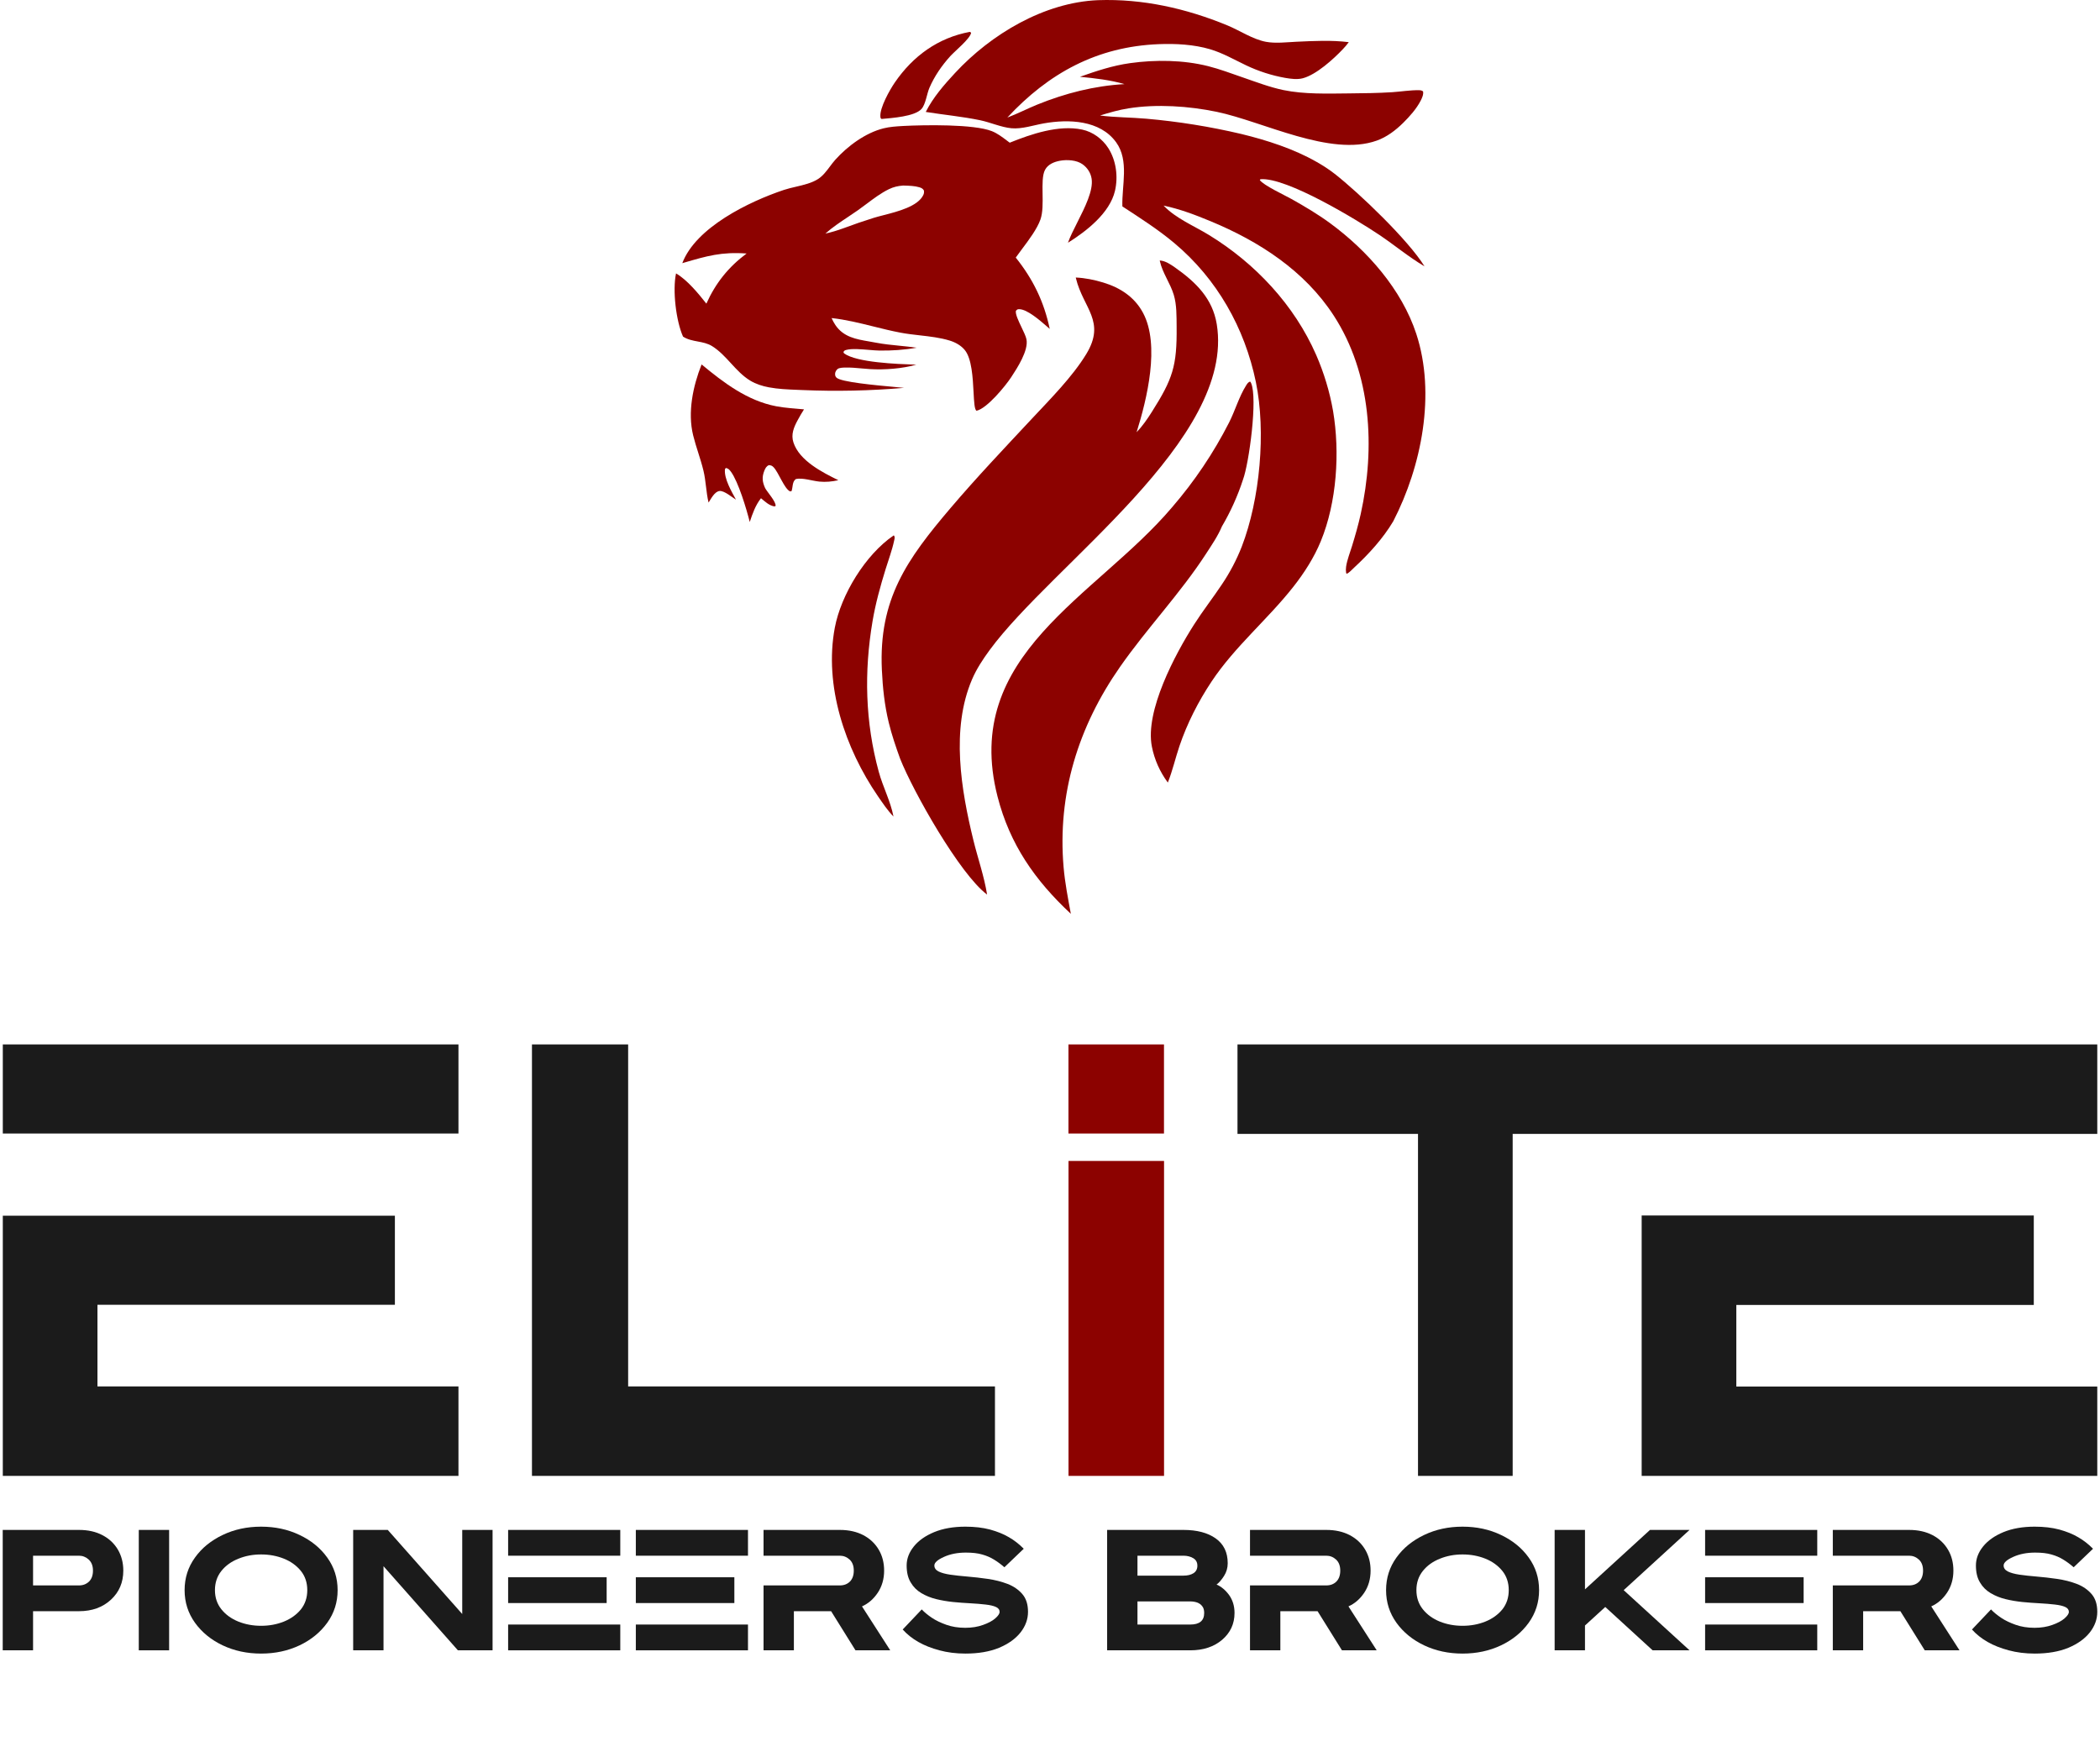
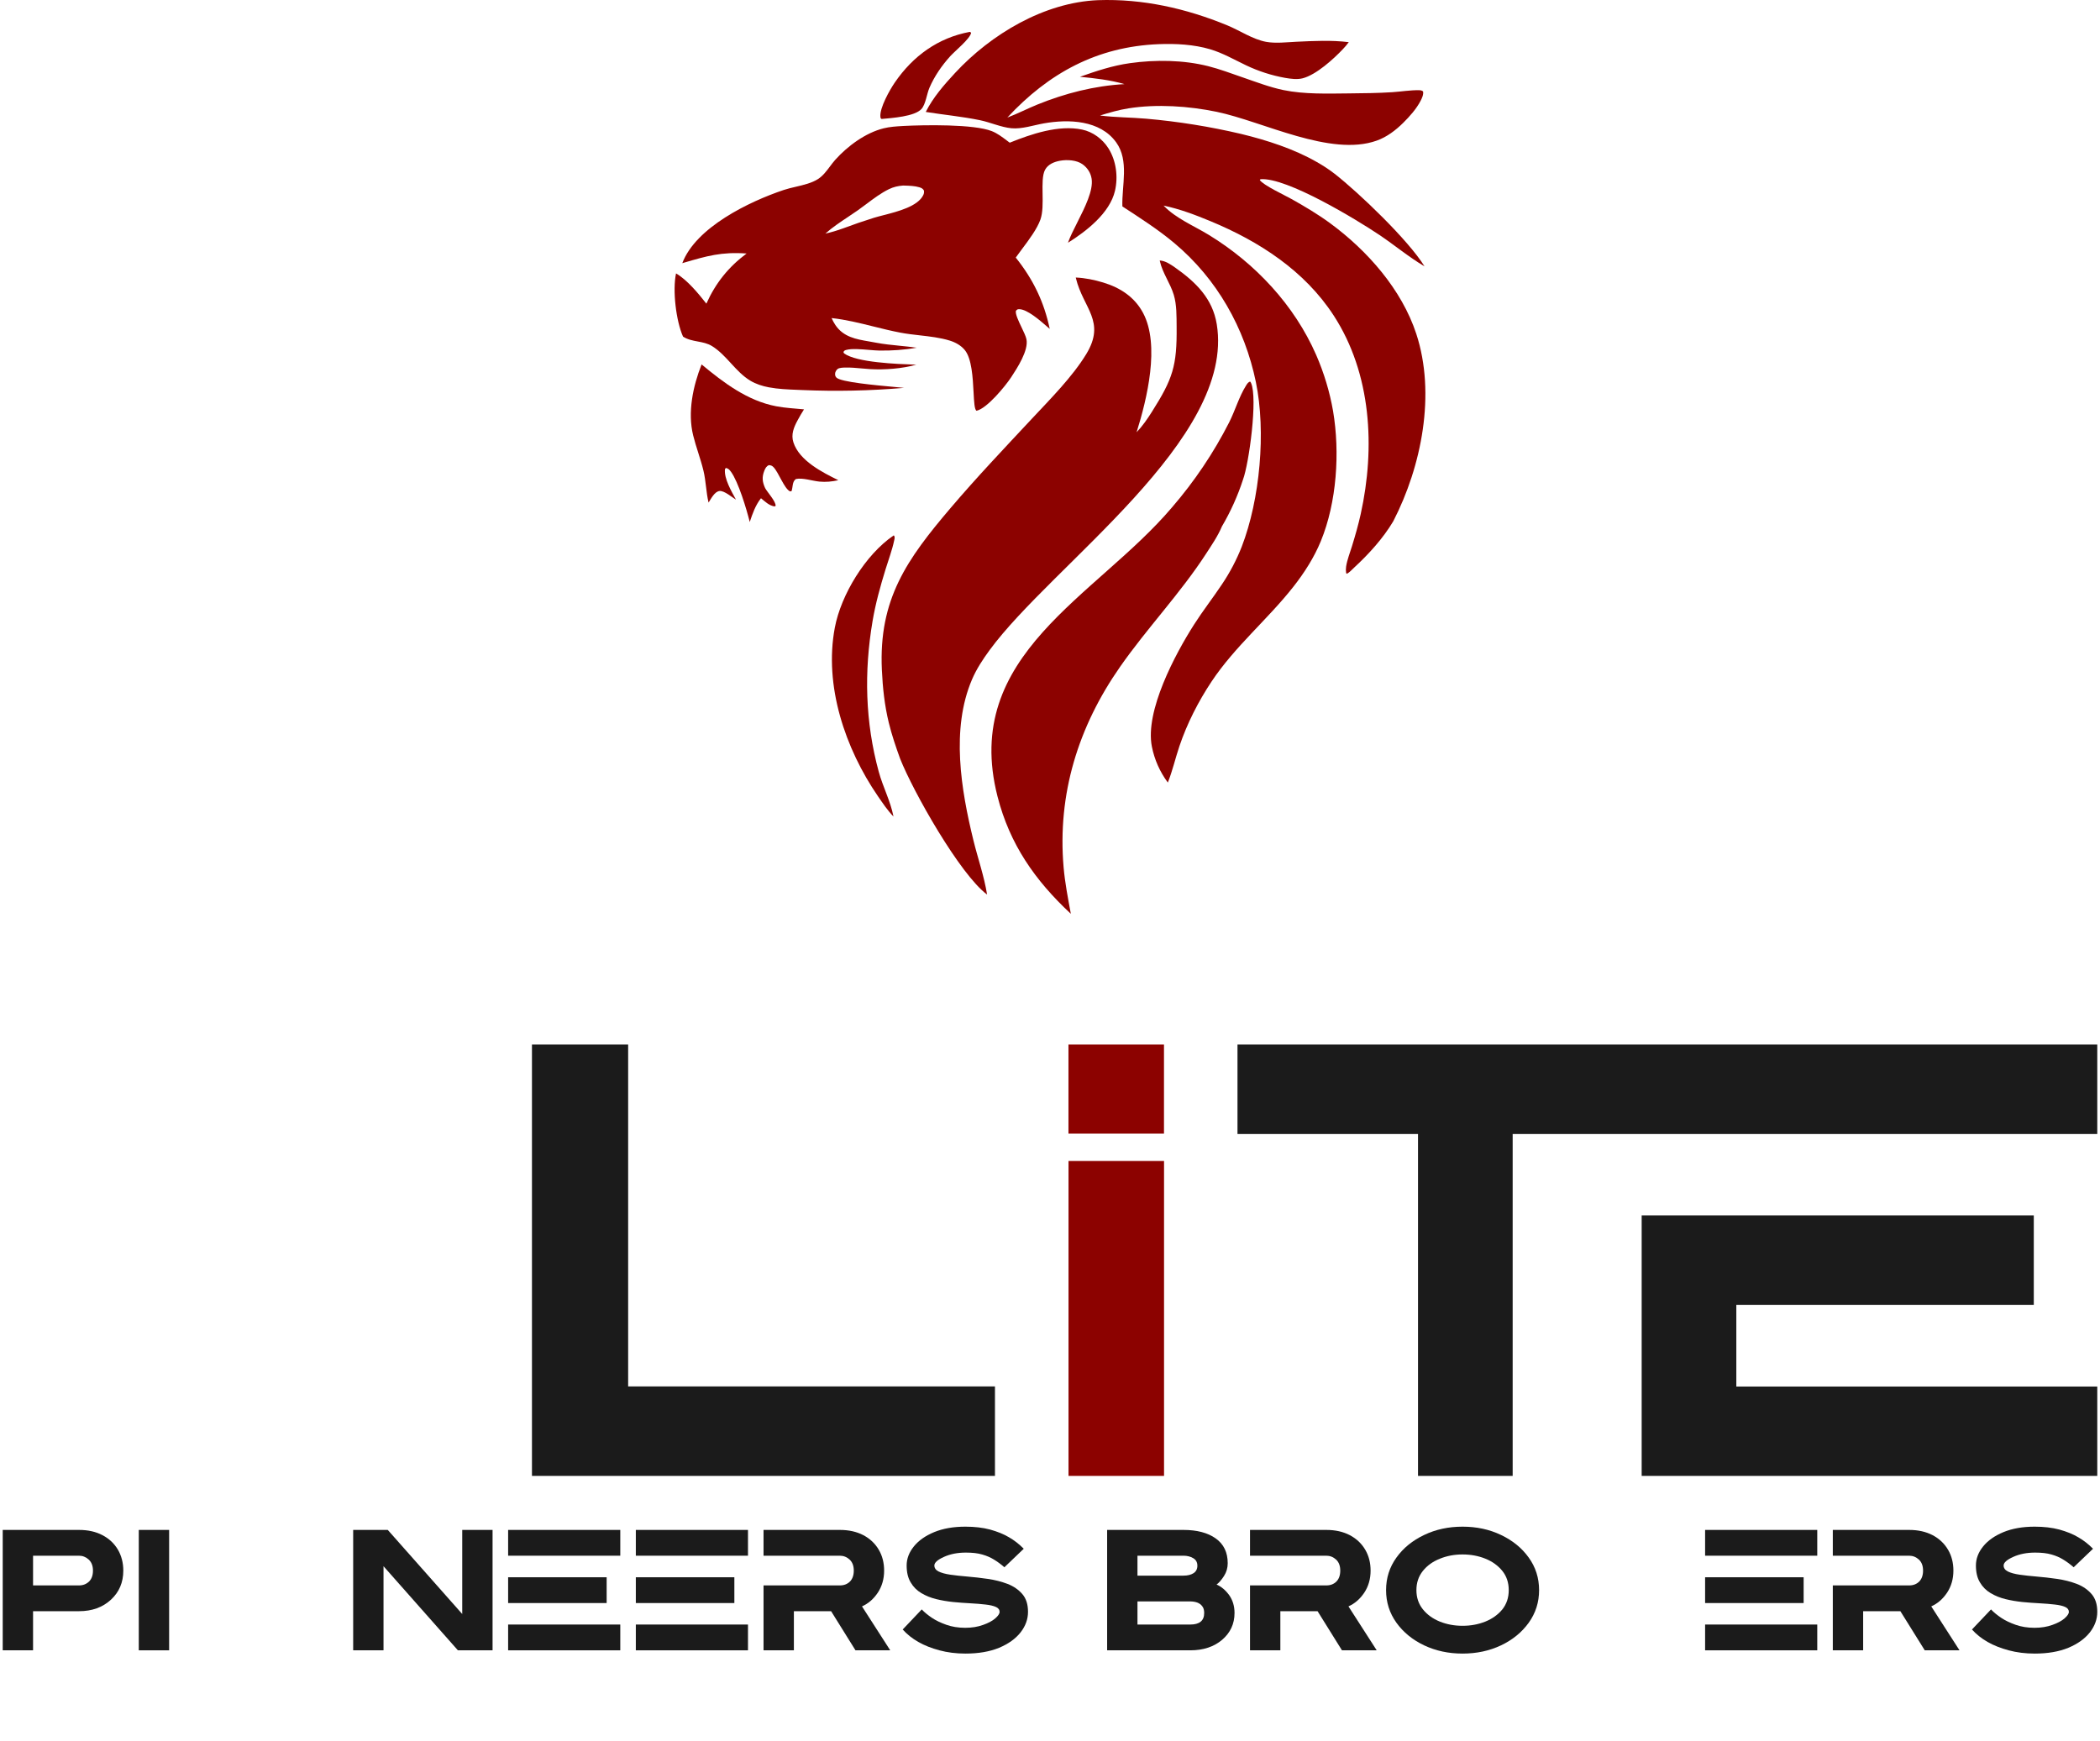
<svg xmlns="http://www.w3.org/2000/svg" width="386" height="320" viewBox="0 0 386 320" fill="none">
  <path d="M178.251 5.862C178.393 5.887 178.296 5.859 178.497 6.036C178.324 7.111 175.548 9.365 174.711 10.283C173.134 12.013 171.763 13.997 170.836 16.146C170.363 17.243 170.148 19.165 169.385 20.024C168.137 21.429 163.927 21.697 162.04 21.871C161.868 21.749 161.847 21.695 161.825 21.476C161.66 19.844 163.553 16.511 164.473 15.17C167.808 10.306 172.404 6.952 178.251 5.862Z" fill="#8C0200" />
  <path d="M164.252 98.442L164.352 98.48C164.507 98.803 164.43 99.023 164.356 99.371C163.984 101.138 163.312 102.914 162.779 104.645C161.809 107.795 160.934 110.943 160.384 114.194C158.807 123.514 159.027 132.732 161.522 141.875C162.289 144.688 163.667 147.234 164.233 150.113C163.143 149.001 162.272 147.681 161.389 146.407C155.348 137.612 151.437 126.07 153.446 115.401C154.591 109.322 159.071 101.977 164.252 98.442Z" fill="#8C0200" />
  <path d="M128.959 67C133.005 70.35 137.365 73.676 142.666 74.688C144.332 75.006 146.094 75.094 147.785 75.258C147.358 75.911 146.975 76.592 146.603 77.277C145.905 78.564 145.361 79.877 145.843 81.346C146.946 84.705 151.148 86.834 154.095 88.282C152.95 88.541 151.78 88.653 150.609 88.538C149.316 88.411 147.552 87.801 146.304 88.061C145.583 88.536 145.764 89.57 145.484 90.309L145.207 90.335C144.143 89.809 143.145 86.915 142.203 85.91C141.931 85.621 141.719 85.535 141.329 85.513C140.87 85.704 140.664 86.101 140.49 86.541C140.015 87.739 140.128 88.601 140.643 89.742C141.056 90.501 142.642 92.21 142.564 93.008L142.358 93.107C141.34 92.927 140.649 92.229 139.876 91.597C138.853 92.897 138.326 94.417 137.81 95.965C137.222 93.592 135.716 88.573 134.352 86.723C134.09 86.367 133.864 86.104 133.415 86.033L133.253 86.257C133.07 88.007 134.47 90.361 135.279 91.859C134.54 91.408 133.139 90.197 132.281 90.267C131.349 90.344 130.682 91.721 130.242 92.394C129.778 90.471 129.77 88.464 129.301 86.525C128.771 84.33 127.943 82.211 127.404 80.02C126.366 75.796 127.372 70.998 128.959 67Z" fill="#8C0200" />
  <path d="M196.831 168C190.223 161.835 185.604 155.224 183.354 146.429C176.67 120.3 201.476 109.747 215.433 93.267C216.459 92.079 217.448 90.861 218.401 89.613C219.354 88.366 220.268 87.092 221.143 85.79C222.019 84.489 222.854 83.162 223.649 81.811C224.445 80.46 225.198 79.086 225.91 77.69C227.03 75.493 227.745 72.92 229.054 70.853C229.245 70.553 229.437 70.234 229.796 70.156C229.878 70.262 229.889 70.266 229.954 70.409C231.21 73.183 229.589 85.189 228.47 88.186C227.526 91.116 226.171 94.12 224.603 96.772C223.882 98.506 222.7 100.238 221.677 101.814C216.934 109.12 210.884 115.429 205.903 122.555C198.184 133.596 194.343 145.982 195.499 159.421C195.748 162.309 196.308 165.153 196.831 168Z" fill="#8C0200" />
  <path d="M213.171 47.889C214.206 47.936 215.209 48.632 216.036 49.215C219.833 51.895 222.885 54.889 223.653 59.612C227.091 80.763 193.43 103.807 181.916 119.497C180.671 121.193 179.49 122.985 178.663 124.92C174.768 134.041 176.65 145.201 178.925 154.492C179.739 157.817 180.895 161.076 181.435 164.461C176.446 160.751 167.861 145.562 165.453 139.486C164.664 137.309 163.916 135.115 163.368 132.865C162.585 129.648 162.25 126.453 162.096 123.153C161.491 110.135 166.703 102.823 174.759 93.356C179.54 87.737 184.633 82.376 189.669 76.981C193.031 73.379 197.115 69.289 199.666 65.094C203.321 59.084 199.118 56.679 197.778 51.201L197.735 51.02C199.449 51.098 201.145 51.443 202.784 51.94C205.917 52.891 208.555 54.609 210.112 57.541C213.249 63.446 210.835 73.341 208.919 79.463C209.978 78.36 210.879 77.053 211.695 75.766C215.578 69.635 216.353 67.299 216.275 60.032C216.254 58.11 216.309 56.065 215.751 54.205C215.114 52.076 213.679 50.191 213.201 48.036C213.19 47.987 213.181 47.938 213.171 47.889Z" fill="#8C0200" />
  <path fill-rule="evenodd" clip-rule="evenodd" d="M182.309 24.109C178.989 22.795 169.916 22.959 166.038 23.158C165.99 23.161 165.942 23.164 165.894 23.167C164.723 23.237 163.559 23.306 162.416 23.591C159.074 24.423 155.794 26.856 153.534 29.373C153.192 29.754 152.873 30.179 152.551 30.607C151.912 31.459 151.262 32.325 150.397 32.891C149.243 33.644 147.735 33.996 146.272 34.338C145.509 34.516 144.758 34.691 144.077 34.919C137.705 37.051 127.888 41.805 125.413 48.382C125.502 48.355 125.592 48.329 125.68 48.303C129.941 47.056 132.59 46.28 137.23 46.604C133.903 49.083 131.536 52.038 129.837 55.821C128.381 53.975 126.318 51.452 124.262 50.264C123.6 53.38 124.251 58.961 125.547 61.883C126.384 62.428 127.317 62.604 128.25 62.779C129.159 62.95 130.069 63.121 130.892 63.634C132.224 64.465 133.283 65.618 134.342 66.771C135.434 67.96 136.526 69.15 137.92 69.99C138.943 70.606 140.135 70.982 141.306 71.204C143.01 71.527 144.776 71.598 146.517 71.668C146.824 71.681 147.131 71.693 147.436 71.707C153.689 71.976 159.933 71.843 166.169 71.308C165.812 71.266 165.172 71.207 164.363 71.134C160.943 70.822 154.512 70.237 153.741 69.412C153.529 69.185 153.492 68.997 153.5 68.69C153.508 68.383 153.727 68.019 153.961 67.838C154.274 67.595 154.971 67.581 155.375 67.572C155.39 67.572 155.405 67.572 155.42 67.571C156.391 67.551 157.378 67.642 158.36 67.732C158.888 67.781 159.416 67.829 159.938 67.86C162.619 68.02 165.858 67.771 168.426 67.044C168.35 67.042 168.271 67.039 168.189 67.036C164.977 66.924 157.449 66.662 155.143 64.961L155.031 64.722C155.172 64.453 155.276 64.405 155.562 64.328C156.566 64.058 158.259 64.2 159.746 64.326C160.425 64.383 161.062 64.436 161.57 64.445C163.86 64.486 166.228 64.334 168.479 63.925C167.43 63.769 166.374 63.664 165.318 63.559C163.886 63.417 162.455 63.275 161.04 63.005C160.604 62.918 160.167 62.843 159.732 62.769C157.347 62.36 155.045 61.966 153.548 59.751C153.275 59.346 153.053 58.917 152.855 58.474C155.473 58.758 158.014 59.39 160.558 60.023C162.209 60.434 163.862 60.845 165.538 61.162C166.685 61.379 167.872 61.514 169.063 61.649C170.937 61.862 172.82 62.076 174.565 62.612C175.605 62.931 176.633 63.497 177.329 64.342C178.624 65.912 178.809 69.429 178.95 72.105C179.045 73.906 179.119 75.326 179.499 75.512C181.398 75.118 184.8 70.976 185.857 69.363L185.881 69.326C186.956 67.686 189.1 64.415 188.669 62.361C188.556 61.817 188.165 61.001 187.763 60.16C187.194 58.969 186.601 57.727 186.734 57.139C186.751 57.122 186.767 57.106 186.782 57.091C186.973 56.894 187.027 56.838 187.358 56.843C188.817 56.864 191.154 58.901 192.506 60.079C192.67 60.223 192.82 60.354 192.952 60.467C191.903 55.484 189.898 51.344 186.705 47.353C187.052 46.86 187.45 46.328 187.867 45.771C189.16 44.045 190.627 42.087 191.239 40.362C191.693 39.084 191.664 37.307 191.636 35.607C191.607 33.849 191.58 32.173 192.09 31.22C192.636 30.2 193.758 29.748 194.847 29.551C196.153 29.314 197.914 29.419 199.001 30.213C199.891 30.862 200.491 31.789 200.653 32.879C200.972 35.039 199.417 38.121 198.018 40.893C197.327 42.263 196.674 43.557 196.304 44.626C199.685 42.51 203.986 39.179 204.942 35.093C205.549 32.501 205.168 29.514 203.728 27.25C202.654 25.562 200.887 24.236 198.901 23.821C194.579 22.918 189.565 24.635 185.597 26.233C185.417 26.101 185.236 25.964 185.054 25.826C184.193 25.175 183.304 24.502 182.309 24.109ZM166.225 34.118C166.148 34.116 166.073 34.114 165.998 34.111C165.032 34.19 164.261 34.356 163.383 34.783C161.943 35.484 160.599 36.494 159.28 37.484C158.737 37.892 158.199 38.296 157.659 38.674C157.079 39.081 156.481 39.479 155.881 39.879C154.438 40.839 152.98 41.81 151.712 42.944C152.85 42.698 153.924 42.36 155.018 41.968C156.865 41.275 158.73 40.634 160.614 40.046C161.107 39.893 161.707 39.739 162.362 39.57C165.067 38.875 168.711 37.937 169.711 35.855C169.849 35.569 169.857 35.351 169.834 35.04C169.646 34.682 169.369 34.546 168.995 34.432C168.143 34.172 167.133 34.144 166.225 34.118Z" fill="#8C0200" />
  <path d="M201.828 0.03C210.039 -0.256 218.015 1.543 225.579 4.656C227.867 5.597 230.262 7.233 232.695 7.686C234.467 8.017 236.482 7.758 238.282 7.675C241.521 7.525 244.687 7.358 247.917 7.749C247.596 8.209 247.226 8.619 246.843 9.027C245.13 10.847 241.931 13.749 239.452 14.392C238.427 14.659 237.245 14.491 236.214 14.316C234.977 14.094 233.76 13.791 232.564 13.406C231.367 13.022 230.202 12.56 229.068 12.02C226.9 10.986 224.757 9.746 222.442 9.058C219.452 8.169 216.089 7.995 212.981 8.118C201.64 8.57 192.746 13.449 185.158 21.61C187.028 20.914 188.818 19.977 190.668 19.226C195.78 17.152 201.157 15.773 206.681 15.466C204.124 14.708 201.159 14.374 198.501 14.118C201.523 13.053 204.503 12.057 207.696 11.61C212.372 10.954 217.517 11.012 222.095 12.168C224.223 12.706 226.29 13.494 228.363 14.206C230.828 15.053 233.379 16.037 235.932 16.564C239.729 17.348 244.06 17.209 247.926 17.171C250.573 17.145 253.23 17.12 255.871 16.952C257.497 16.848 259.23 16.55 260.849 16.585C261.133 16.591 261.339 16.629 261.571 16.802C261.692 17.365 261.376 18.038 261.124 18.526C260.357 20.01 259.107 21.412 257.924 22.581C256.531 23.957 254.923 25.185 253.056 25.851C244.551 28.886 232.159 22.327 223.632 20.556C218.521 19.495 212.62 19.099 207.45 19.916C205.652 20.2 203.931 20.695 202.198 21.234C204.997 21.596 207.879 21.571 210.695 21.823C216.588 22.339 222.412 23.275 228.167 24.631C232.891 25.78 237.82 27.369 242.04 29.785C243.177 30.435 244.274 31.135 245.305 31.941C249.835 35.475 258.934 44.219 261.836 48.962C258.931 47.246 256.356 45.08 253.561 43.201C249.404 40.407 236.475 32.549 231.684 32.948L231.565 33.1C232.188 34.044 236.204 35.919 237.408 36.596C239.826 37.956 242.235 39.382 244.472 41.023C251.359 46.074 257.655 53.232 260.328 61.379C263.945 72.408 261.309 85.708 256.092 95.836C254.215 98.989 251.603 101.857 248.906 104.348C248.516 104.708 248.031 105.267 247.552 105.485L247.432 105.355C247.371 104.95 247.366 104.585 247.426 104.179C247.607 102.939 248.14 101.609 248.509 100.408C249.11 98.452 249.672 96.495 250.114 94.497C252.802 82.32 252.096 68.698 245.137 57.992C239.805 49.787 231.463 44.377 222.529 40.676C219.673 39.493 216.919 38.443 213.876 37.794C216.1 40.144 219.449 41.508 222.187 43.182C230.727 48.402 237.92 56.09 241.926 65.255C242.647 66.908 243.267 68.598 243.787 70.325C244.307 72.051 244.722 73.801 245.033 75.576C246.31 83.168 245.719 92.322 242.783 99.482C241.553 102.484 239.751 105.301 237.745 107.853C232.984 113.911 227.005 118.822 222.702 125.287C220.266 128.948 218.2 133.003 216.792 137.165C216.039 139.391 215.532 141.681 214.657 143.868C214.294 143.379 213.958 142.872 213.652 142.346C213.345 141.821 213.068 141.28 212.821 140.725C212.574 140.169 212.36 139.601 212.177 139.022C211.993 138.442 211.843 137.854 211.725 137.258C210.429 130.724 216.006 120.258 219.482 114.813C221.087 112.298 222.934 109.937 224.588 107.454C225.322 106.366 225.994 105.241 226.605 104.08C227.215 102.92 227.761 101.729 228.241 100.51C231.602 91.796 232.727 79.366 230.841 70.231C228.791 60.299 223.708 51.282 215.87 44.704C212.869 42.185 209.577 40.09 206.302 37.947C206.18 34.128 207.587 29.531 205.162 26.167C202.202 22.062 196.43 21.879 191.878 22.68C189.995 23.012 187.829 23.759 185.912 23.577C184.005 23.396 182.044 22.494 180.142 22.101C176.846 21.42 173.486 21.109 170.165 20.58C171.498 17.922 173.529 15.594 175.546 13.418C182.156 6.288 191.917 0.438 201.828 0.03Z" fill="#8C0200" />
  <g clip-path="url(#clip0_442_2915)">
    <path d="M115.459 192.014V254.883H182.884V271.347H97.779V192.014H115.459Z" fill="#1B1B1B" />
    <path d="M213.963 271.36H196.403V213.434H213.963V271.36Z" fill="#8C0200" />
    <path d="M213.952 208.384H196.393V192.014H213.952V208.384Z" fill="#8C0200" />
    <path d="M319.154 239.902V254.9H385.515V271.347H301.754V223.455H319.154H373.83V239.902H319.154ZM227.462 192.014H385.515V208.461H278.043V271.347H260.643V208.461H227.462V192.014Z" fill="#1B1B1B" />
-     <path d="M0.515 192.014V208.384H84.269V192.014H0.515Z" fill="#1B1B1B" />
-     <path d="M17.914 239.876H72.584V223.495H0.515V271.347H84.269V254.885H17.914V239.876Z" fill="#1B1B1B" />
  </g>
  <path d="M6.077 303.4H0.5V281.266H14.527C16.192 281.266 17.629 281.593 18.838 282.233C20.061 282.873 21 283.759 21.669 284.889C22.323 286.006 22.665 287.3 22.665 288.744C22.665 290.91 21.911 292.694 20.389 294.097C18.866 295.5 16.917 296.208 14.527 296.208H6.077V303.4ZM14.527 291.468C15.267 291.468 15.879 291.223 16.363 290.76C16.846 290.283 17.088 289.616 17.088 288.744C17.088 287.859 16.818 287.191 16.306 286.714C15.793 286.251 15.196 286.006 14.527 286.006H6.077V291.468H14.527Z" fill="#1B1B1B" />
  <path d="M31.087 303.4H25.51V281.266H31.087V303.4Z" fill="#1B1B1B" />
-   <path d="M47.988 304C45.413 304 43.066 303.496 40.931 302.488C38.812 301.48 37.105 300.091 35.839 298.333C34.572 296.563 33.932 294.574 33.932 292.34C33.932 290.092 34.572 288.104 35.839 286.347C37.105 284.576 38.812 283.2 40.931 282.192C43.066 281.17 45.413 280.667 47.988 280.667C50.577 280.667 52.924 281.17 55.058 282.192C57.178 283.2 58.885 284.576 60.151 286.347C61.418 288.104 62.058 290.092 62.058 292.34C62.058 294.574 61.418 296.563 60.151 298.333C58.885 300.091 57.178 301.48 55.058 302.488C52.924 303.496 50.577 304 47.988 304ZM47.988 298.892C49.496 298.892 50.89 298.633 52.185 298.115C53.465 297.598 54.504 296.849 55.3 295.882C56.083 294.901 56.481 293.716 56.481 292.34C56.481 290.951 56.083 289.766 55.3 288.798C54.504 287.818 53.465 287.069 52.185 286.551C50.89 286.033 49.496 285.775 47.988 285.775C46.494 285.775 45.1 286.033 43.805 286.565C42.511 287.082 41.472 287.831 40.69 288.812C39.907 289.793 39.509 290.964 39.509 292.34C39.509 293.702 39.907 294.874 40.69 295.854C41.472 296.835 42.511 297.584 43.805 298.115C45.1 298.633 46.494 298.892 47.988 298.892Z" fill="#1B1B1B" />
  <path d="M90.539 303.4H84.166L70.494 287.94V303.4H64.917V281.266H71.276L84.962 296.726V281.266H90.539V303.4Z" fill="#1B1B1B" />
  <path d="M93.399 286.006V281.266H114.013V286.006H93.399ZM93.399 298.66H114.013V303.4H93.399V298.66ZM93.399 289.97H111.509V294.71H93.399V289.97Z" fill="#1B1B1B" />
  <path d="M116.872 286.006V281.266H137.486V286.006H116.872ZM116.872 298.66H137.486V303.4H116.872V298.66ZM116.872 289.97H134.982V294.71H116.872V289.97Z" fill="#1B1B1B" />
  <path d="M140.346 286.006V281.266H154.373C156.038 281.266 157.474 281.593 158.698 282.233C159.907 282.873 160.846 283.759 161.515 284.889C162.183 286.02 162.511 287.3 162.511 288.744C162.511 290.27 162.126 291.618 161.358 292.789C160.576 293.961 159.608 294.805 158.442 295.323L163.634 303.4H157.247L152.766 296.208H145.923V303.4H140.346V291.468H154.373C155.127 291.468 155.739 291.237 156.223 290.76C156.692 290.283 156.934 289.616 156.934 288.744C156.934 287.859 156.678 287.191 156.166 286.714C155.639 286.238 155.042 286.006 154.373 286.006H140.346Z" fill="#1B1B1B" />
  <path d="M177.448 304C175.727 304 174.134 303.796 172.668 303.4C171.203 303.005 169.908 302.501 168.799 301.861C167.675 301.221 166.722 300.458 165.925 299.573L169.425 295.882C169.937 296.426 170.563 296.93 171.288 297.421C172.014 297.911 172.896 298.333 173.934 298.701C174.959 299.069 176.125 299.26 177.42 299.26C178.643 299.26 179.739 299.083 180.706 298.728C181.659 298.388 182.413 297.993 182.94 297.53C183.466 297.067 183.736 296.672 183.736 296.331C183.736 295.936 183.509 295.636 183.068 295.432C182.627 295.228 181.987 295.078 181.147 294.983C180.308 294.887 179.369 294.805 178.316 294.751C177.306 294.696 176.268 294.628 175.201 294.519C174.134 294.41 173.095 294.233 172.085 293.988C171.089 293.743 170.179 293.375 169.354 292.885C168.528 292.394 167.874 291.741 167.39 290.91C166.892 290.092 166.65 289.057 166.65 287.804C166.65 286.565 167.092 285.393 167.974 284.303C168.856 283.214 170.093 282.342 171.701 281.674C173.323 281.007 175.229 280.667 177.448 280.667C179.141 280.667 180.664 280.844 181.987 281.198C183.31 281.566 184.476 282.029 185.458 282.614C186.454 283.186 187.35 283.895 188.175 284.726L184.618 288.131C183.964 287.559 183.324 287.096 182.698 286.714C182.086 286.333 181.375 286.02 180.55 285.788C179.725 285.543 178.729 285.434 177.534 285.434C176.026 285.434 174.674 285.693 173.508 286.224C172.327 286.755 171.744 287.286 171.744 287.804C171.744 288.267 172 288.635 172.498 288.894C173.01 289.153 173.735 289.357 174.66 289.493C175.585 289.629 176.623 289.738 177.761 289.834C179.013 289.943 180.294 290.079 181.574 290.27C182.869 290.46 184.064 290.76 185.173 291.182C186.283 291.604 187.193 292.231 187.905 293.048C188.616 293.866 188.958 294.955 188.958 296.331C188.958 297.68 188.502 298.933 187.592 300.104C186.667 301.276 185.358 302.215 183.637 302.937C181.915 303.646 179.853 304 177.448 304Z" fill="#1B1B1B" />
  <path d="M218.78 303.4H203.501V281.266H217.528C220.004 281.266 221.981 281.783 223.447 282.819C224.926 283.868 225.666 285.379 225.666 287.395C225.666 288.24 225.438 289.03 224.983 289.738C224.528 290.447 224.073 290.978 223.617 291.305C224.485 291.686 225.253 292.326 225.922 293.239C226.576 294.152 226.918 295.255 226.918 296.535C226.918 298.538 226.15 300.172 224.642 301.466C223.119 302.76 221.17 303.4 218.78 303.4ZM217.528 289.67C218.297 289.67 218.908 289.52 219.378 289.221C219.847 288.921 220.089 288.458 220.089 287.845C220.089 287.218 219.833 286.755 219.321 286.456C218.809 286.156 218.211 286.006 217.528 286.006H209.078V289.67H217.528ZM218.78 298.66C220.488 298.66 221.341 297.952 221.341 296.535C221.341 296.004 221.227 295.595 220.985 295.296C220.758 294.983 220.445 294.765 220.061 294.615C219.662 294.479 219.236 294.41 218.78 294.41H209.078V298.66H218.78Z" fill="#1B1B1B" />
  <path d="M229.763 286.006V281.266H243.79C245.455 281.266 246.892 281.593 248.115 282.233C249.325 282.873 250.264 283.759 250.932 284.889C251.601 286.02 251.928 287.3 251.928 288.744C251.928 290.27 251.544 291.618 250.776 292.789C249.993 293.961 249.026 294.805 247.859 295.323L253.052 303.4H246.664L242.183 296.208H235.34V303.4H229.763V291.468H243.79C244.544 291.468 245.156 291.237 245.64 290.76C246.109 290.283 246.351 289.616 246.351 288.744C246.351 287.859 246.095 287.191 245.583 286.714C245.057 286.238 244.459 286.006 243.79 286.006H229.763Z" fill="#1B1B1B" />
  <path d="M268.829 304C266.254 304 263.907 303.496 261.773 302.488C259.653 301.48 257.946 300.091 256.68 298.333C255.413 296.563 254.773 294.574 254.773 292.34C254.773 290.092 255.413 288.104 256.68 286.347C257.946 284.576 259.653 283.2 261.773 282.192C263.907 281.17 266.254 280.667 268.829 280.667C271.418 280.667 273.766 281.17 275.9 282.192C278.019 283.2 279.726 284.576 280.993 286.347C282.259 288.104 282.899 290.092 282.899 292.34C282.899 294.574 282.259 296.563 280.993 298.333C279.726 300.091 278.019 301.48 275.9 302.488C273.766 303.496 271.418 304 268.829 304ZM268.829 298.892C270.337 298.892 271.731 298.633 273.026 298.115C274.306 297.598 275.345 296.849 276.141 295.882C276.924 294.901 277.322 293.716 277.322 292.34C277.322 290.951 276.924 289.766 276.141 288.798C275.345 287.818 274.306 287.069 273.026 286.551C271.731 286.033 270.337 285.775 268.829 285.775C267.335 285.775 265.941 286.033 264.646 286.565C263.352 287.082 262.313 287.831 261.531 288.812C260.748 289.793 260.35 290.964 260.35 292.34C260.35 293.702 260.748 294.874 261.531 295.854C262.313 296.835 263.352 297.584 264.646 298.115C265.941 298.633 267.335 298.892 268.829 298.892Z" fill="#1B1B1B" />
-   <path d="M295.063 295.432L291.335 298.837V303.4H285.758V281.266H291.335V292.19L303.285 281.266H310.555L298.448 292.34L310.555 303.4H303.769L295.063 295.432Z" fill="#1B1B1B" />
  <path d="M313.415 286.006V281.266H334.029V286.006H313.415ZM313.415 298.66H334.029V303.4H313.415V298.66ZM313.415 289.97H331.525V294.71H313.415V289.97Z" fill="#1B1B1B" />
  <path d="M336.888 286.006V281.266H350.916C352.58 281.266 354.017 281.593 355.24 282.233C356.45 282.873 357.389 283.759 358.057 284.889C358.726 286.02 359.053 287.3 359.053 288.744C359.053 290.27 358.669 291.618 357.901 292.789C357.118 293.961 356.151 294.805 354.984 295.323L360.177 303.4H353.789L349.308 296.208H342.465V303.4H336.888V291.468H350.916C351.67 291.468 352.281 291.237 352.765 290.76C353.234 290.283 353.476 289.616 353.476 288.744C353.476 287.859 353.22 287.191 352.708 286.714C352.182 286.238 351.584 286.006 350.916 286.006H336.888Z" fill="#1B1B1B" />
  <path d="M373.991 304C372.269 304 370.676 303.796 369.211 303.4C367.745 303.005 366.451 302.501 365.341 301.861C364.217 301.221 363.264 300.458 362.467 299.573L365.967 295.882C366.479 296.426 367.105 296.93 367.831 297.421C368.556 297.911 369.438 298.333 370.477 298.701C371.501 299.069 372.668 299.26 373.962 299.26C375.186 299.26 376.281 299.083 377.249 298.728C378.202 298.388 378.956 297.993 379.482 297.53C380.009 297.067 380.279 296.672 380.279 296.331C380.279 295.936 380.051 295.636 379.61 295.432C379.169 295.228 378.529 295.078 377.69 294.983C376.85 294.887 375.911 294.805 374.859 294.751C373.849 294.696 372.81 294.628 371.743 294.519C370.676 294.41 369.637 294.233 368.627 293.988C367.632 293.743 366.721 293.375 365.896 292.885C365.071 292.394 364.416 291.741 363.933 290.91C363.435 290.092 363.193 289.057 363.193 287.804C363.193 286.565 363.634 285.393 364.516 284.303C365.398 283.214 366.636 282.342 368.243 281.674C369.865 281.007 371.771 280.667 373.991 280.667C375.684 280.667 377.206 280.844 378.529 281.198C379.852 281.566 381.019 282.029 382 282.614C382.996 283.186 383.892 283.895 384.718 284.726L381.161 288.131C380.506 287.559 379.866 287.096 379.24 286.714C378.629 286.333 377.917 286.02 377.092 285.788C376.267 285.543 375.271 285.434 374.076 285.434C372.568 285.434 371.217 285.693 370.05 286.224C368.869 286.755 368.286 287.286 368.286 287.804C368.286 288.267 368.542 288.635 369.04 288.894C369.552 289.153 370.278 289.357 371.202 289.493C372.127 289.629 373.166 289.738 374.304 289.834C375.556 289.943 376.836 290.079 378.116 290.27C379.411 290.46 380.606 290.76 381.716 291.182C382.825 291.604 383.736 292.231 384.447 293.048C385.159 293.866 385.5 294.955 385.5 296.331C385.5 297.68 385.045 298.933 384.134 300.104C383.209 301.276 381.901 302.215 380.179 302.937C378.458 303.646 376.395 304 373.991 304Z" fill="#1B1B1B" />
  <defs>
    <clipPath id="clip0_442_2915">
      <rect width="385" height="79.333" fill="white" transform="translate(0.5 192)" />
    </clipPath>
  </defs>
</svg>